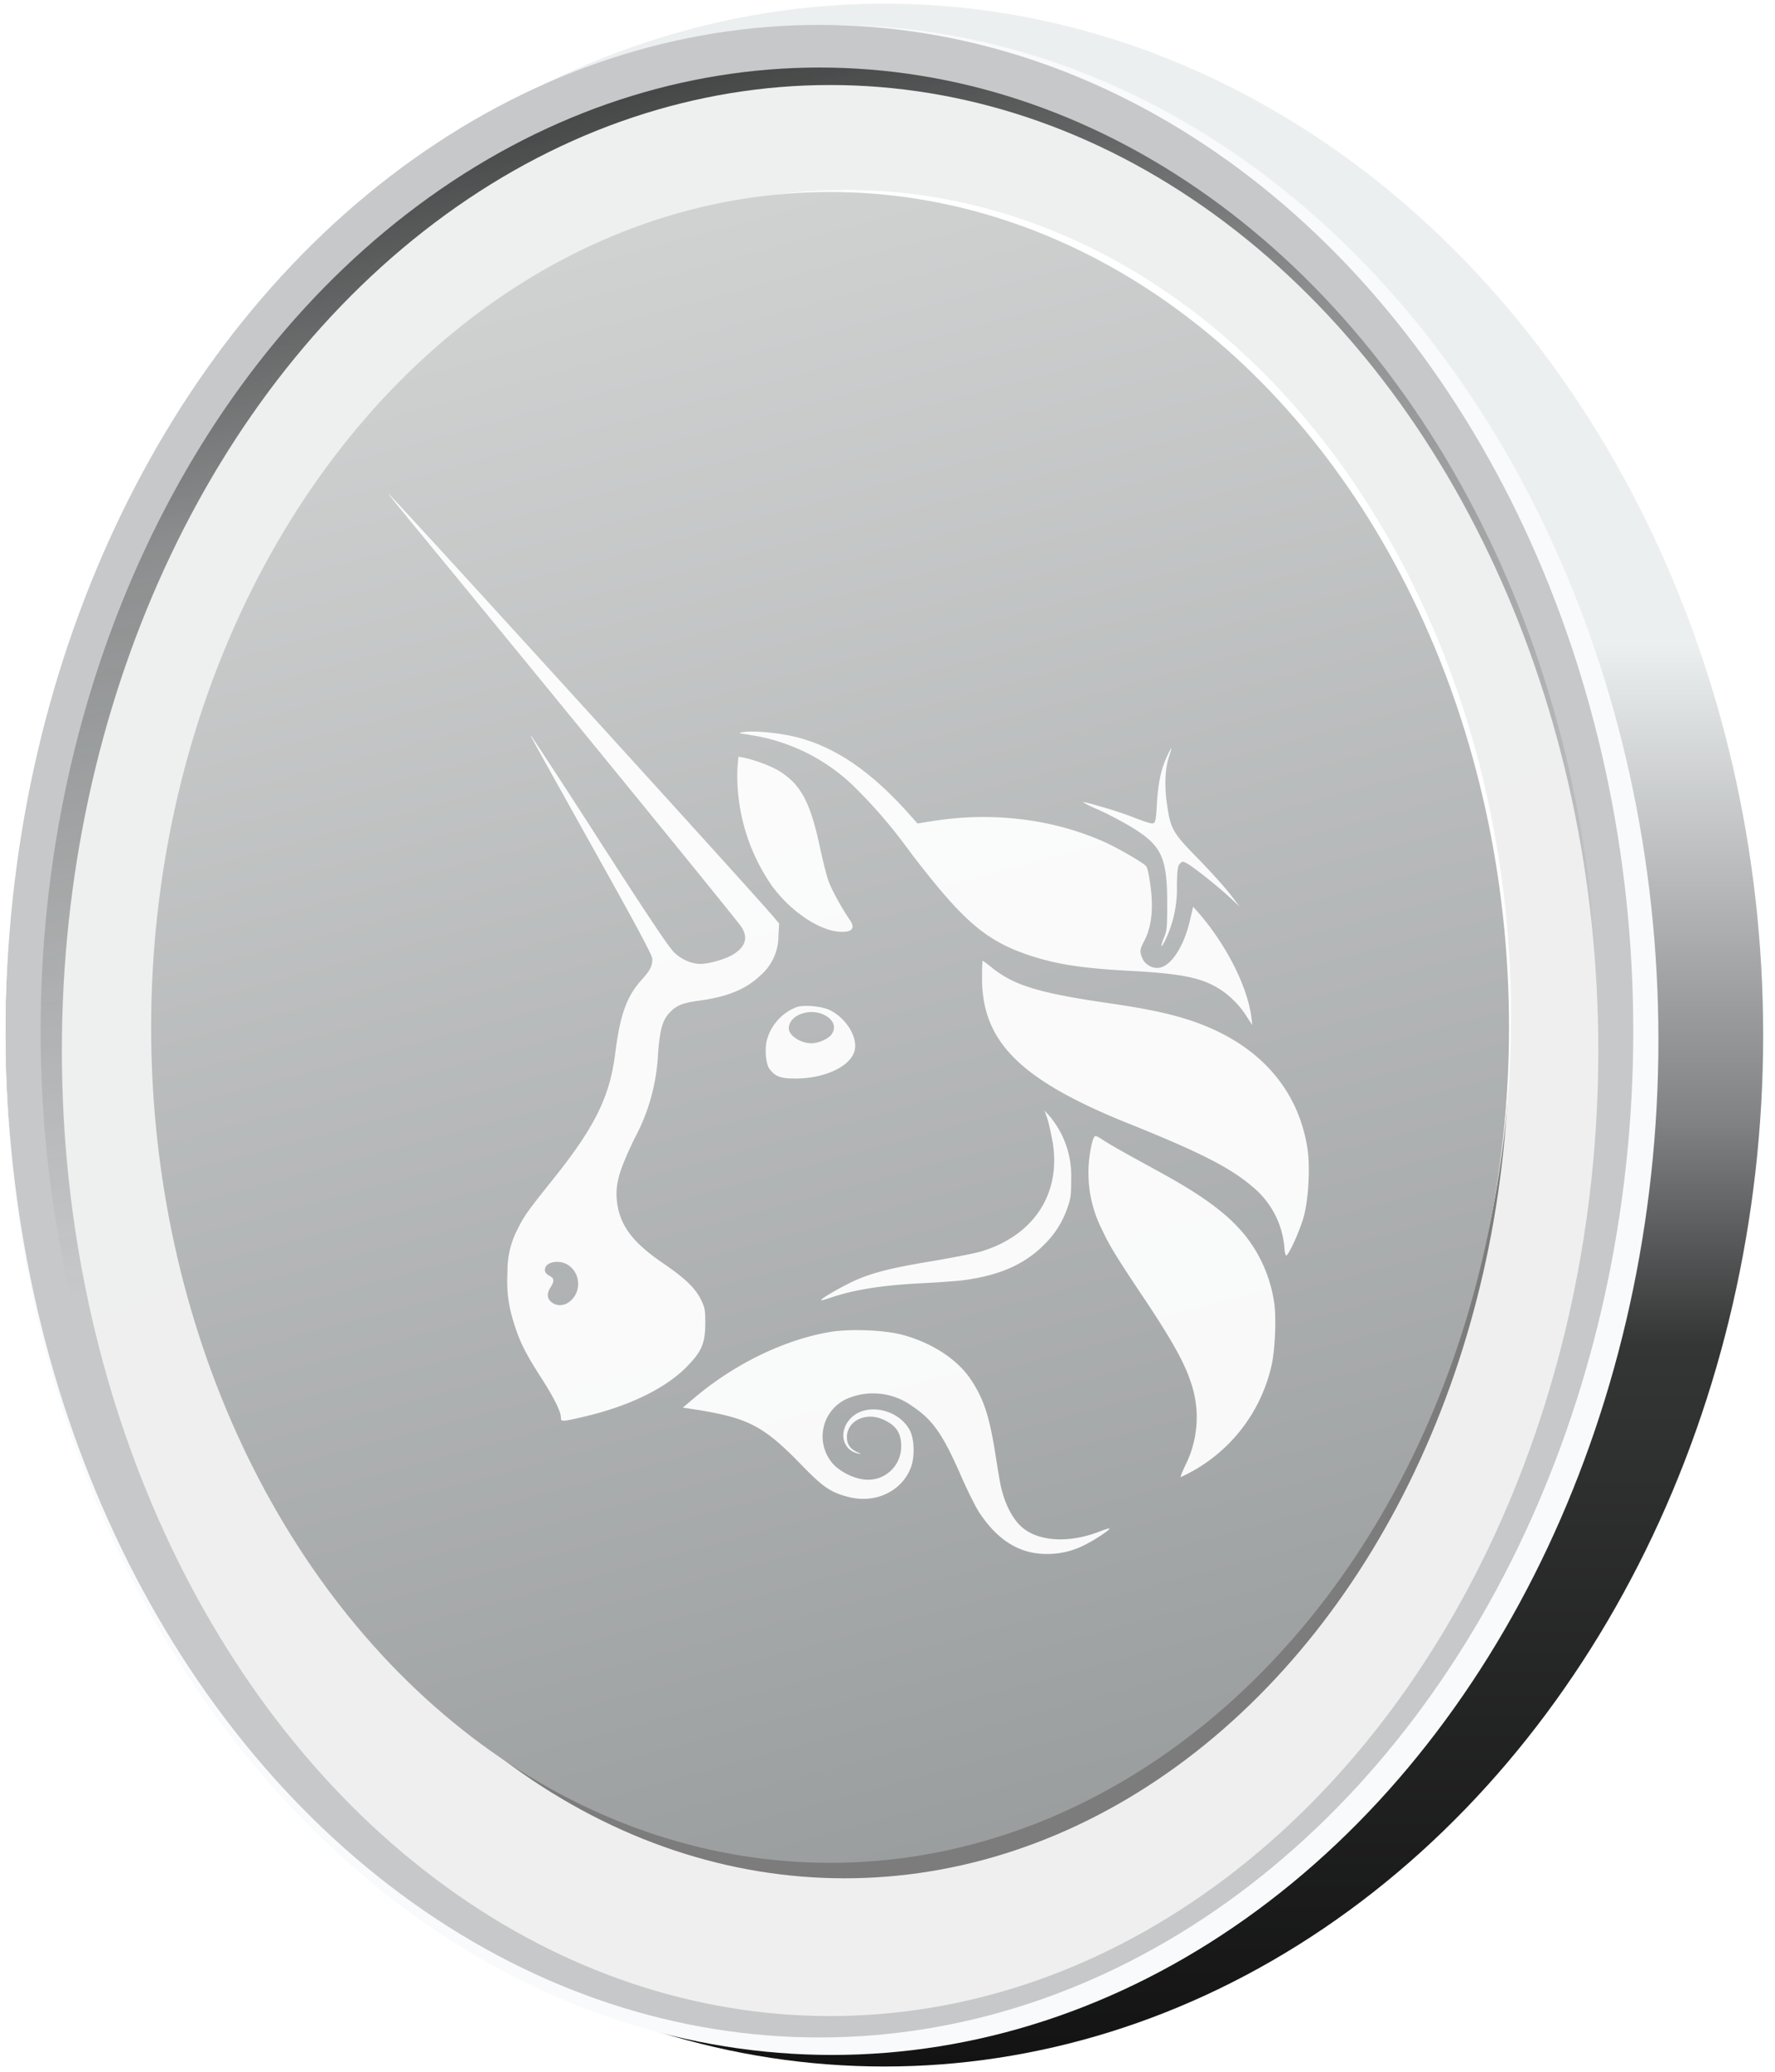
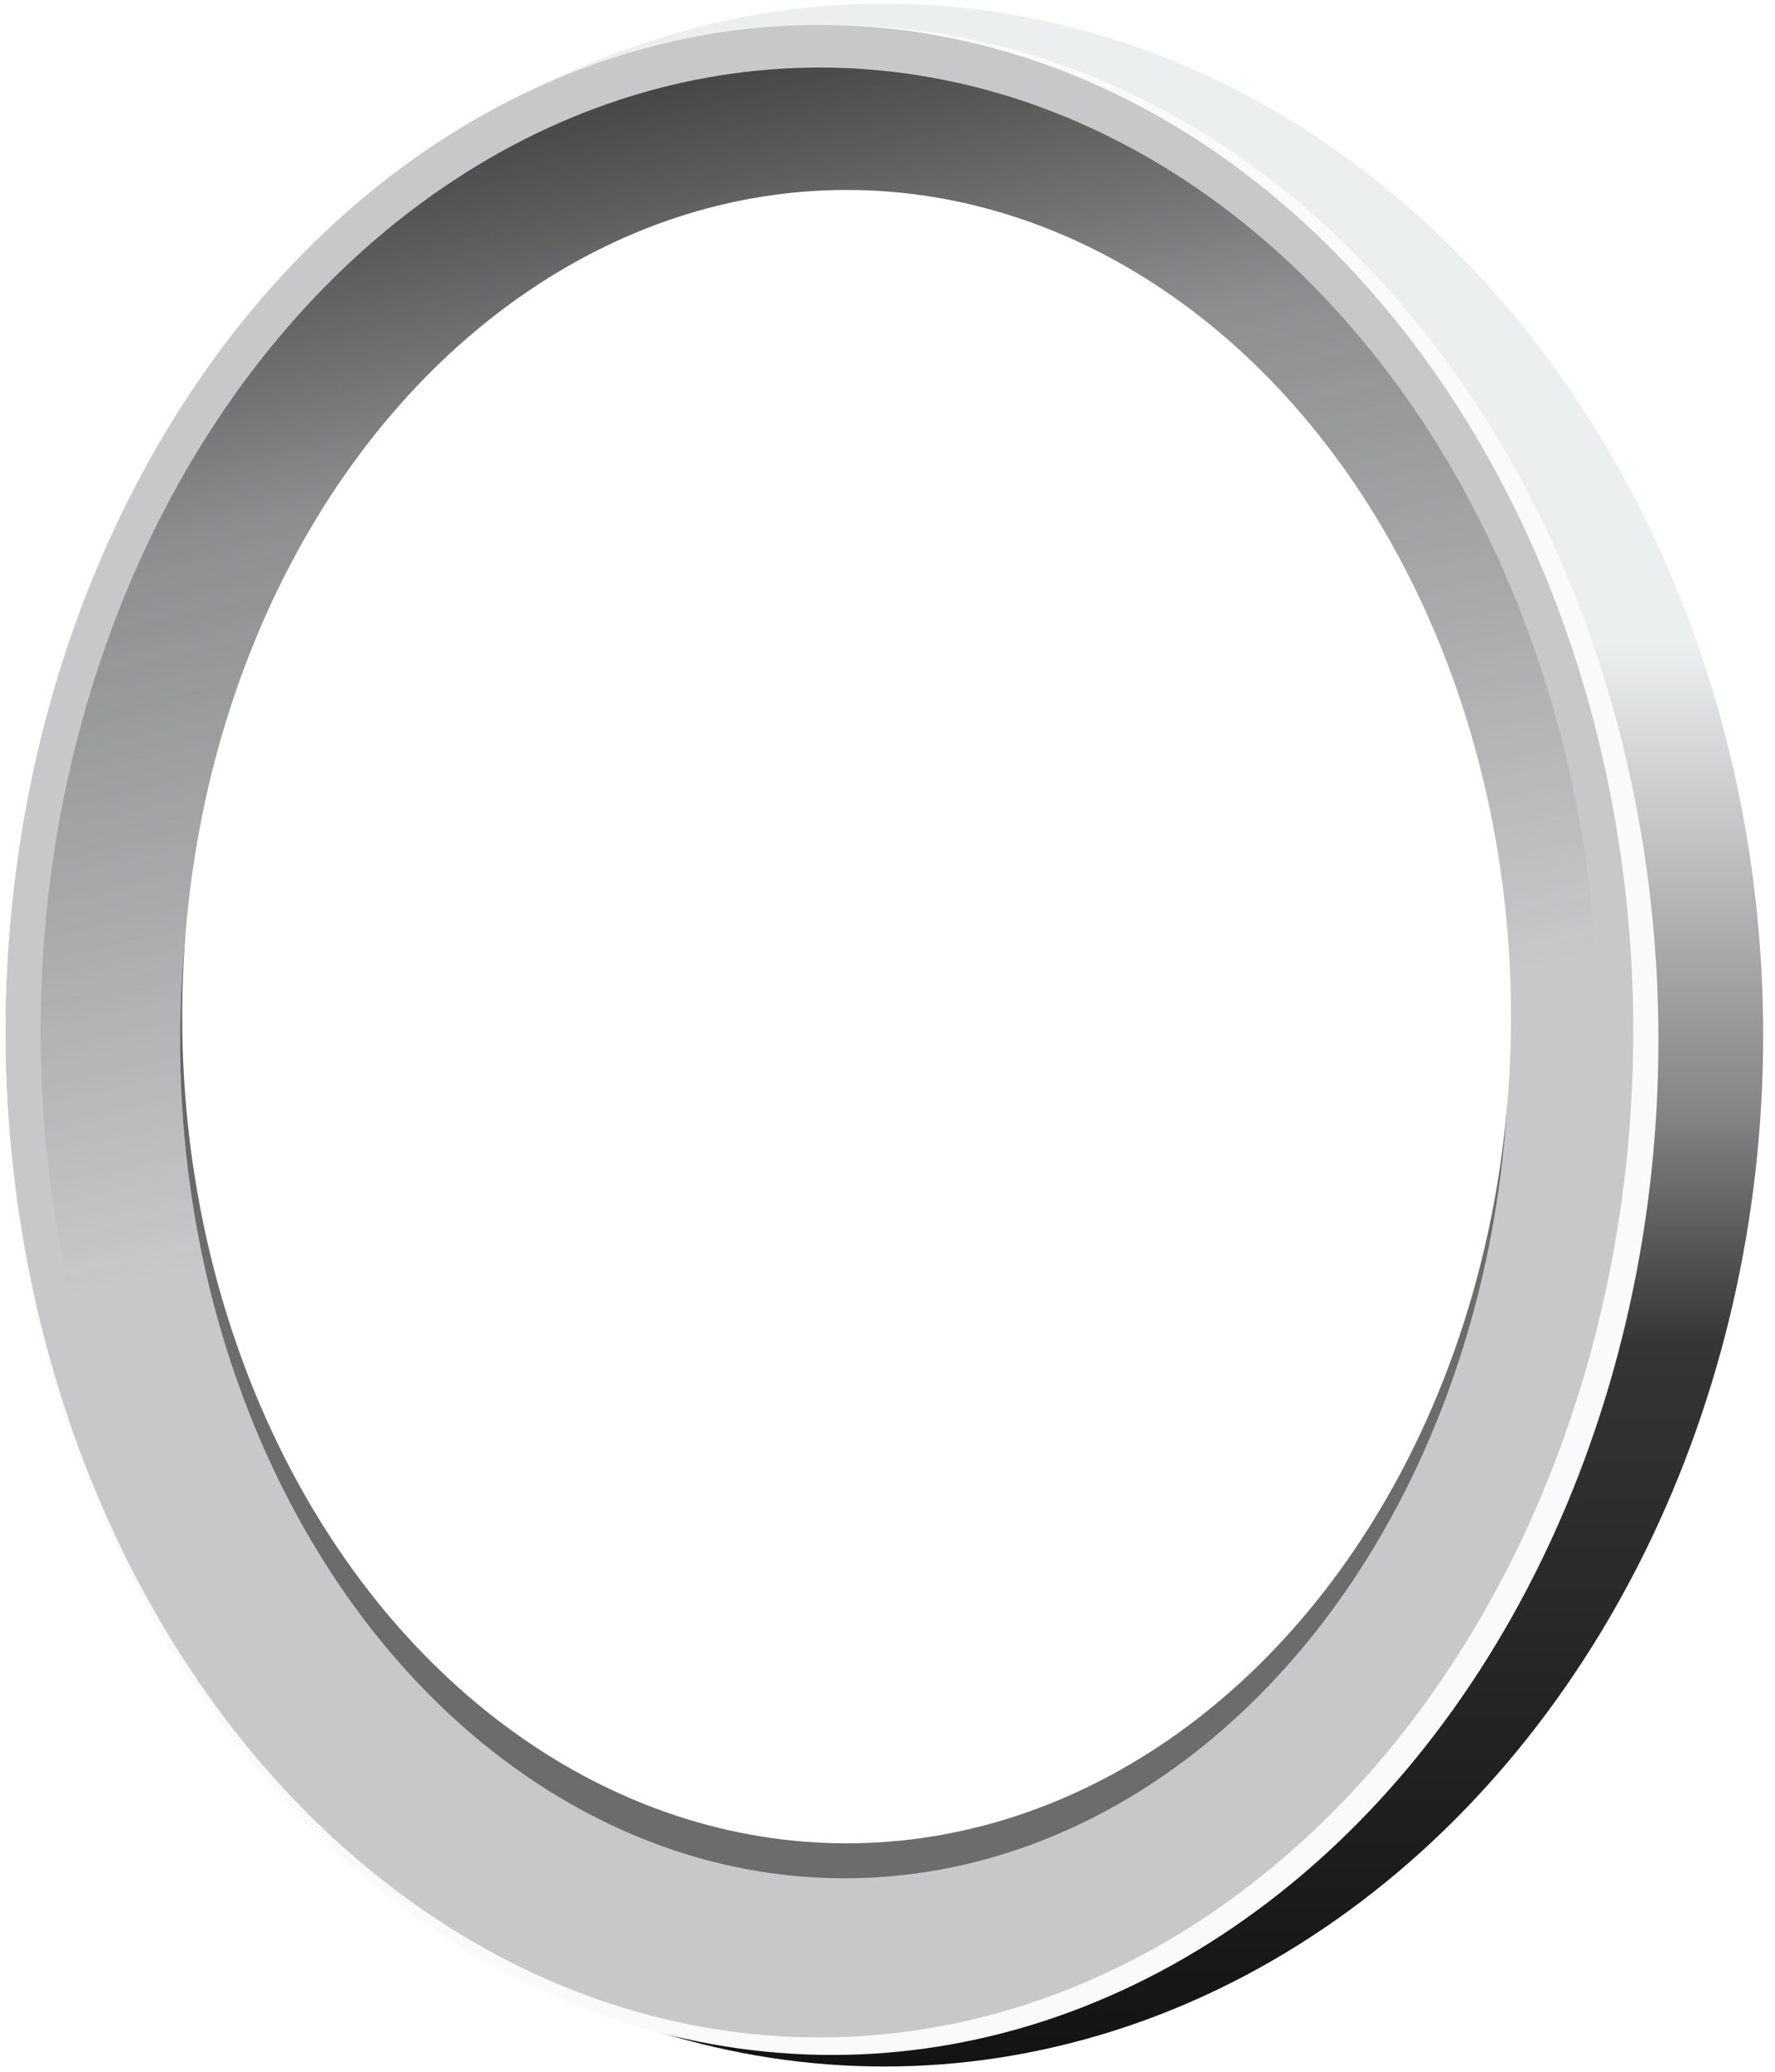
<svg xmlns="http://www.w3.org/2000/svg" width="132" height="154" fill="none" viewBox="0 0 132 154">
  <ellipse cx="65.77" cy="76.94" fill="url(#a)" rx="65.35" ry="76.67" />
  <ellipse cx="61.88" cy="77.3" fill="#F8FAFB" rx="61.45" ry="75.45" />
  <ellipse cx="60.94" cy="76.65" fill="#C6C8C9" rx="60.52" ry="74.8" />
  <ellipse cx="60.94" cy="76.65" fill="url(#b)" rx="57.92" ry="71.63" />
-   <ellipse cx="61.73" cy="78.09" fill="url(#c)" rx="57.13" ry="71.77" />
  <ellipse cx="62.81" cy="77.44" fill="#2F3030" fill-opacity=".6" rx="49.41" ry="62.18" />
  <ellipse cx="62.96" cy="75.57" fill="#fff" rx="49.41" ry="61.45" />
-   <ellipse cx="61.73" cy="76.37" fill="url(#d)" rx="50.49" ry="62.1" />
  <g fill="#fff" fill-opacity=".93" filter="url(#e)">
-     <path d="M55.42 55.2c-.85-.12-.89-.14-.49-.2.77-.12 2.58.04 3.83.34 2.91.7 5.56 2.47 8.4 5.62l.74.83 1.08-.17c4.53-.73 9.14-.15 13 1.63 1.05.5 2.72 1.47 2.93 1.72.07.08.2.6.27 1.14.3 1.9.15 3.35-.43 4.44-.32.59-.34.78-.12 1.28.17.4.64.7 1.1.7.96 0 2-1.54 2.47-3.7l.2-.85.37.42c2.06 2.34 3.68 5.52 3.96 7.8l.07.58-.35-.53a6.64 6.64 0 0 0-1.96-2.07c-1.38-.91-2.85-1.22-6.72-1.43-3.5-.18-5.48-.48-7.44-1.12-3.34-1.1-5.03-2.54-9-7.75a37.93 37.93 0 0 0-3.93-4.62 14.07 14.07 0 0 0-7.98-4.05Z" />
-     <path d="M85.7 60.38c.09-1.55.3-2.57.72-3.5.17-.37.33-.68.35-.68.03 0-.05.28-.16.6-.3.92-.36 2.15-.15 3.6.27 1.83.42 2.09 2.36 4.06.9.93 1.96 2.1 2.34 2.6l.7.91-.7-.65c-.85-.8-2.8-2.35-3.24-2.57-.29-.15-.33-.15-.5.03-.17.16-.2.4-.23 1.57a8.8 8.8 0 0 1-.88 4.15c-.32.63-.37.5-.08-.22.22-.53.24-.76.24-2.52 0-3.53-.42-4.38-2.88-5.83a27 27 0 0 0-2.28-1.18 8.62 8.62 0 0 1-1.11-.54c.07-.07 2.46.63 3.43 1 1.43.55 1.67.62 1.84.55.12-.04.18-.38.23-1.38ZM57.07 66.42a14.37 14.37 0 0 1-2.56-8.75l.07-.84.4.07c.73.14 2 .61 2.6.97 1.63 1 2.34 2.3 3.06 5.66.21.98.49 2.1.62 2.47.2.61.97 2.03 1.6 2.95.46.66.16.97-.85.88-1.53-.14-3.6-1.57-4.94-3.41ZM83.6 84.1c-8.06-3.25-10.9-6.07-10.9-10.82 0-.7.02-1.28.05-1.28.03 0 .34.23.7.52 1.63 1.3 3.46 1.87 8.54 2.61 2.98.43 4.66.79 6.2 1.3 4.93 1.63 7.98 4.95 8.7 9.46.22 1.31.1 3.77-.25 5.07-.27 1.02-1.1 2.87-1.31 2.94-.06.02-.12-.21-.14-.53a6.54 6.54 0 0 0-2.38-4.58c-1.63-1.4-3.83-2.53-9.2-4.69ZM77.94 85.45c-.1-.6-.27-1.37-.38-1.71l-.21-.61.38.42a6.88 6.88 0 0 1 1.6 4.63c0 1.23-.03 1.49-.28 2.18a6.9 6.9 0 0 1-1.7 2.71c-1.48 1.5-3.37 2.33-6.1 2.68-.48.06-1.87.16-3.09.22-3.07.16-5.09.5-6.9 1.13-.26.09-.5.15-.52.12-.07-.07 1.16-.8 2.18-1.3 1.44-.7 2.88-1.07 6.09-1.6 1.58-.27 3.22-.59 3.64-.72 3.92-1.2 5.94-4.3 5.3-8.15Z" />
+     <path d="M55.42 55.2c-.85-.12-.89-.14-.49-.2.77-.12 2.58.04 3.83.34 2.91.7 5.56 2.47 8.4 5.62l.74.83 1.08-.17c4.53-.73 9.14-.15 13 1.63 1.05.5 2.72 1.47 2.93 1.72.07.08.2.6.27 1.14.3 1.9.15 3.35-.43 4.44-.32.59-.34.78-.12 1.28.17.4.64.7 1.1.7.96 0 2-1.54 2.47-3.7l.2-.85.37.42c2.06 2.34 3.68 5.52 3.96 7.8l.07.58-.35-.53a6.64 6.64 0 0 0-1.96-2.07c-1.38-.91-2.85-1.22-6.72-1.43-3.5-.18-5.48-.48-7.44-1.12-3.34-1.1-5.03-2.54-9-7.75Z" />
    <path d="M81.64 92.02a9.35 9.35 0 0 1-.73-6.6c.06-.23.17-.4.23-.4s.31.13.56.3c.5.33 1.48.89 4.12 2.33 3.3 1.8 5.17 3.18 6.45 4.77a10.38 10.38 0 0 1 2.14 4.9c.2 1.1.08 3.74-.2 4.84a12 12 0 0 1-6.74 8.22c-.04 0 .12-.4.35-.88a7.96 7.96 0 0 0 .36-6.31c-.46-1.37-1.4-3.04-3.27-5.86-2.2-3.28-2.73-4.15-3.27-5.31ZM51.34 104.46c3-2.53 6.72-4.32 10.11-4.88 1.46-.23 3.9-.14 5.25.2 2.18.56 4.12 1.8 5.13 3.29.98 1.45 1.4 2.71 1.85 5.52.17 1.1.36 2.22.42 2.47.33 1.46.97 2.62 1.77 3.2 1.27.93 3.45 1 5.6.15.36-.14.68-.24.7-.21.08.07-1 .8-1.76 1.18a6 6 0 0 1-2.93.71c-1.97 0-3.6-1-4.96-3.04-.27-.4-.87-1.6-1.34-2.67-1.44-3.29-2.15-4.28-3.82-5.38a4.93 4.93 0 0 0-4.74-.43 3.07 3.07 0 0 0-1.04 4.78c.52.6 1.5 1.1 2.31 1.2 1.5.2 2.8-.95 2.8-2.47 0-.99-.38-1.55-1.34-1.98-1.3-.59-2.7.1-2.7 1.32.01.53.24.85.76 1.1.34.14.34.16.07.1-1.2-.25-1.48-1.7-.51-2.65 1.15-1.15 3.54-.64 4.36.93.34.66.38 1.97.08 2.76-.67 1.77-2.63 2.7-4.62 2.2-1.35-.35-1.9-.72-3.53-2.4-2.84-2.92-3.94-3.49-8.03-4.13l-.78-.12.89-.75Z" />
    <path fill-rule="evenodd" d="M29.96 39.04c9.47 11.49 24.07 29.38 24.8 30.38.59.83.37 1.57-.66 2.16-.57.32-1.74.65-2.33.65-.66 0-1.41-.32-1.95-.84-.39-.36-1.94-2.68-5.53-8.25a604.65 604.65 0 0 0-5.1-7.84c-.15-.14-.14-.14 4.82 8.75 3.12 5.58 4.17 7.55 4.17 7.81 0 .54-.14.82-.8 1.56-1.11 1.23-1.6 2.61-1.96 5.47-.4 3.21-1.52 5.48-4.63 9.36-1.82 2.27-2.12 2.68-2.58 3.6a6.65 6.65 0 0 0-.8 3.25c-.07 1.54.06 2.53.53 4 .42 1.3.85 2.14 1.94 3.84.95 1.47 1.5 2.56 1.5 2.99 0 .34.06.34 1.53 0 3.51-.79 6.37-2.18 7.97-3.9 1-1.05 1.23-1.64 1.24-3.09 0-.95-.03-1.14-.29-1.69-.42-.89-1.18-1.63-2.85-2.77-2.2-1.5-3.13-2.71-3.4-4.37-.2-1.37.04-2.33 1.26-4.87a14.74 14.74 0 0 0 1.77-6.42c.14-1.71.33-2.39.82-2.93.52-.57.98-.76 2.25-.93 2.08-.29 3.4-.82 4.48-1.82a3.89 3.89 0 0 0 1.4-2.97l.05-.95-.53-.62c-1.9-2.22-28.4-31.31-28.51-31.31-.03 0 .6.79 1.4 1.75Zm12.49 57.8c.43-.76.2-1.74-.52-2.22-.68-.45-1.74-.24-1.74.35 0 .18.1.31.32.43.38.19.4.4.11.86-.3.45-.28.85.07 1.12.56.43 1.34.2 1.76-.54ZM58.91 75.44a3.66 3.66 0 0 0-2.2 2.42c-.19.66-.09 1.81.18 2.17.43.58.85.73 1.98.72 2.22-.01 4.15-.96 4.37-2.15.19-.98-.66-2.33-1.83-2.92-.6-.3-1.88-.43-2.5-.24Zm2.6 2.03c.34-.49.19-1.01-.4-1.37-1.1-.67-2.78-.11-2.78.93 0 .52.88 1.1 1.68 1.1.53 0 1.26-.33 1.5-.66Z" clip-rule="evenodd" />
  </g>
  <defs>
    <linearGradient id="a" x1="65.77" x2="65.77" y1=".27" y2="153.61" gradientUnits="userSpaceOnUse">
      <stop offset=".06" stop-color="#ECEFF0" />
      <stop offset=".31" stop-color="#ECEFF0" />
      <stop offset=".54" stop-color="#828384" />
      <stop offset=".65" stop-color="#343535" />
      <stop offset="1" stop-color="#131313" />
    </linearGradient>
    <linearGradient id="b" x1="34.25" x2="53.15" y1="1.34" y2="85.59" gradientUnits="userSpaceOnUse">
      <stop stop-color="#2F3030" />
      <stop offset=".39" stop-color="#2F3030" stop-opacity=".38" />
      <stop offset="1" stop-color="#2F3030" stop-opacity="0" />
    </linearGradient>
    <linearGradient id="c" x1="36.56" x2="86.4" y1="11.51" y2="143.22" gradientUnits="userSpaceOnUse">
      <stop stop-color="#EEEFEF" />
      <stop offset="1" stop-color="#EFEFEF" />
    </linearGradient>
    <linearGradient id="d" x1="43.27" x2="75.58" y1="18.52" y2="138.47" gradientUnits="userSpaceOnUse">
      <stop stop-color="#D0D2D2" />
      <stop offset="1" stop-color="#9A9D9E" />
    </linearGradient>
    <filter id="e" width="68.77" height="79.3" x="28.57" y="36.79" color-interpolation-filters="sRGB" filterUnits="userSpaceOnUse">
      <feFlood flood-opacity="0" result="BackgroundImageFix" />
      <feBlend in="SourceGraphic" in2="BackgroundImageFix" result="shape" />
      <feColorMatrix in="SourceAlpha" result="hardAlpha" values="0 0 0 0 0 0 0 0 0 0 0 0 0 0 0 0 0 0 127 0" />
      <feOffset dx=".33" dy="-.58" />
      <feGaussianBlur stdDeviation=".25" />
      <feComposite in2="hardAlpha" k2="-1" k3="1" operator="arithmetic" />
      <feColorMatrix values="0 0 0 0 0.292 0 0 0 0 0.253 0 0 0 0 0.271 0 0 0 0.61 0" />
      <feBlend in2="shape" result="effect1_innerShadow_1915_9443" />
    </filter>
  </defs>
</svg>